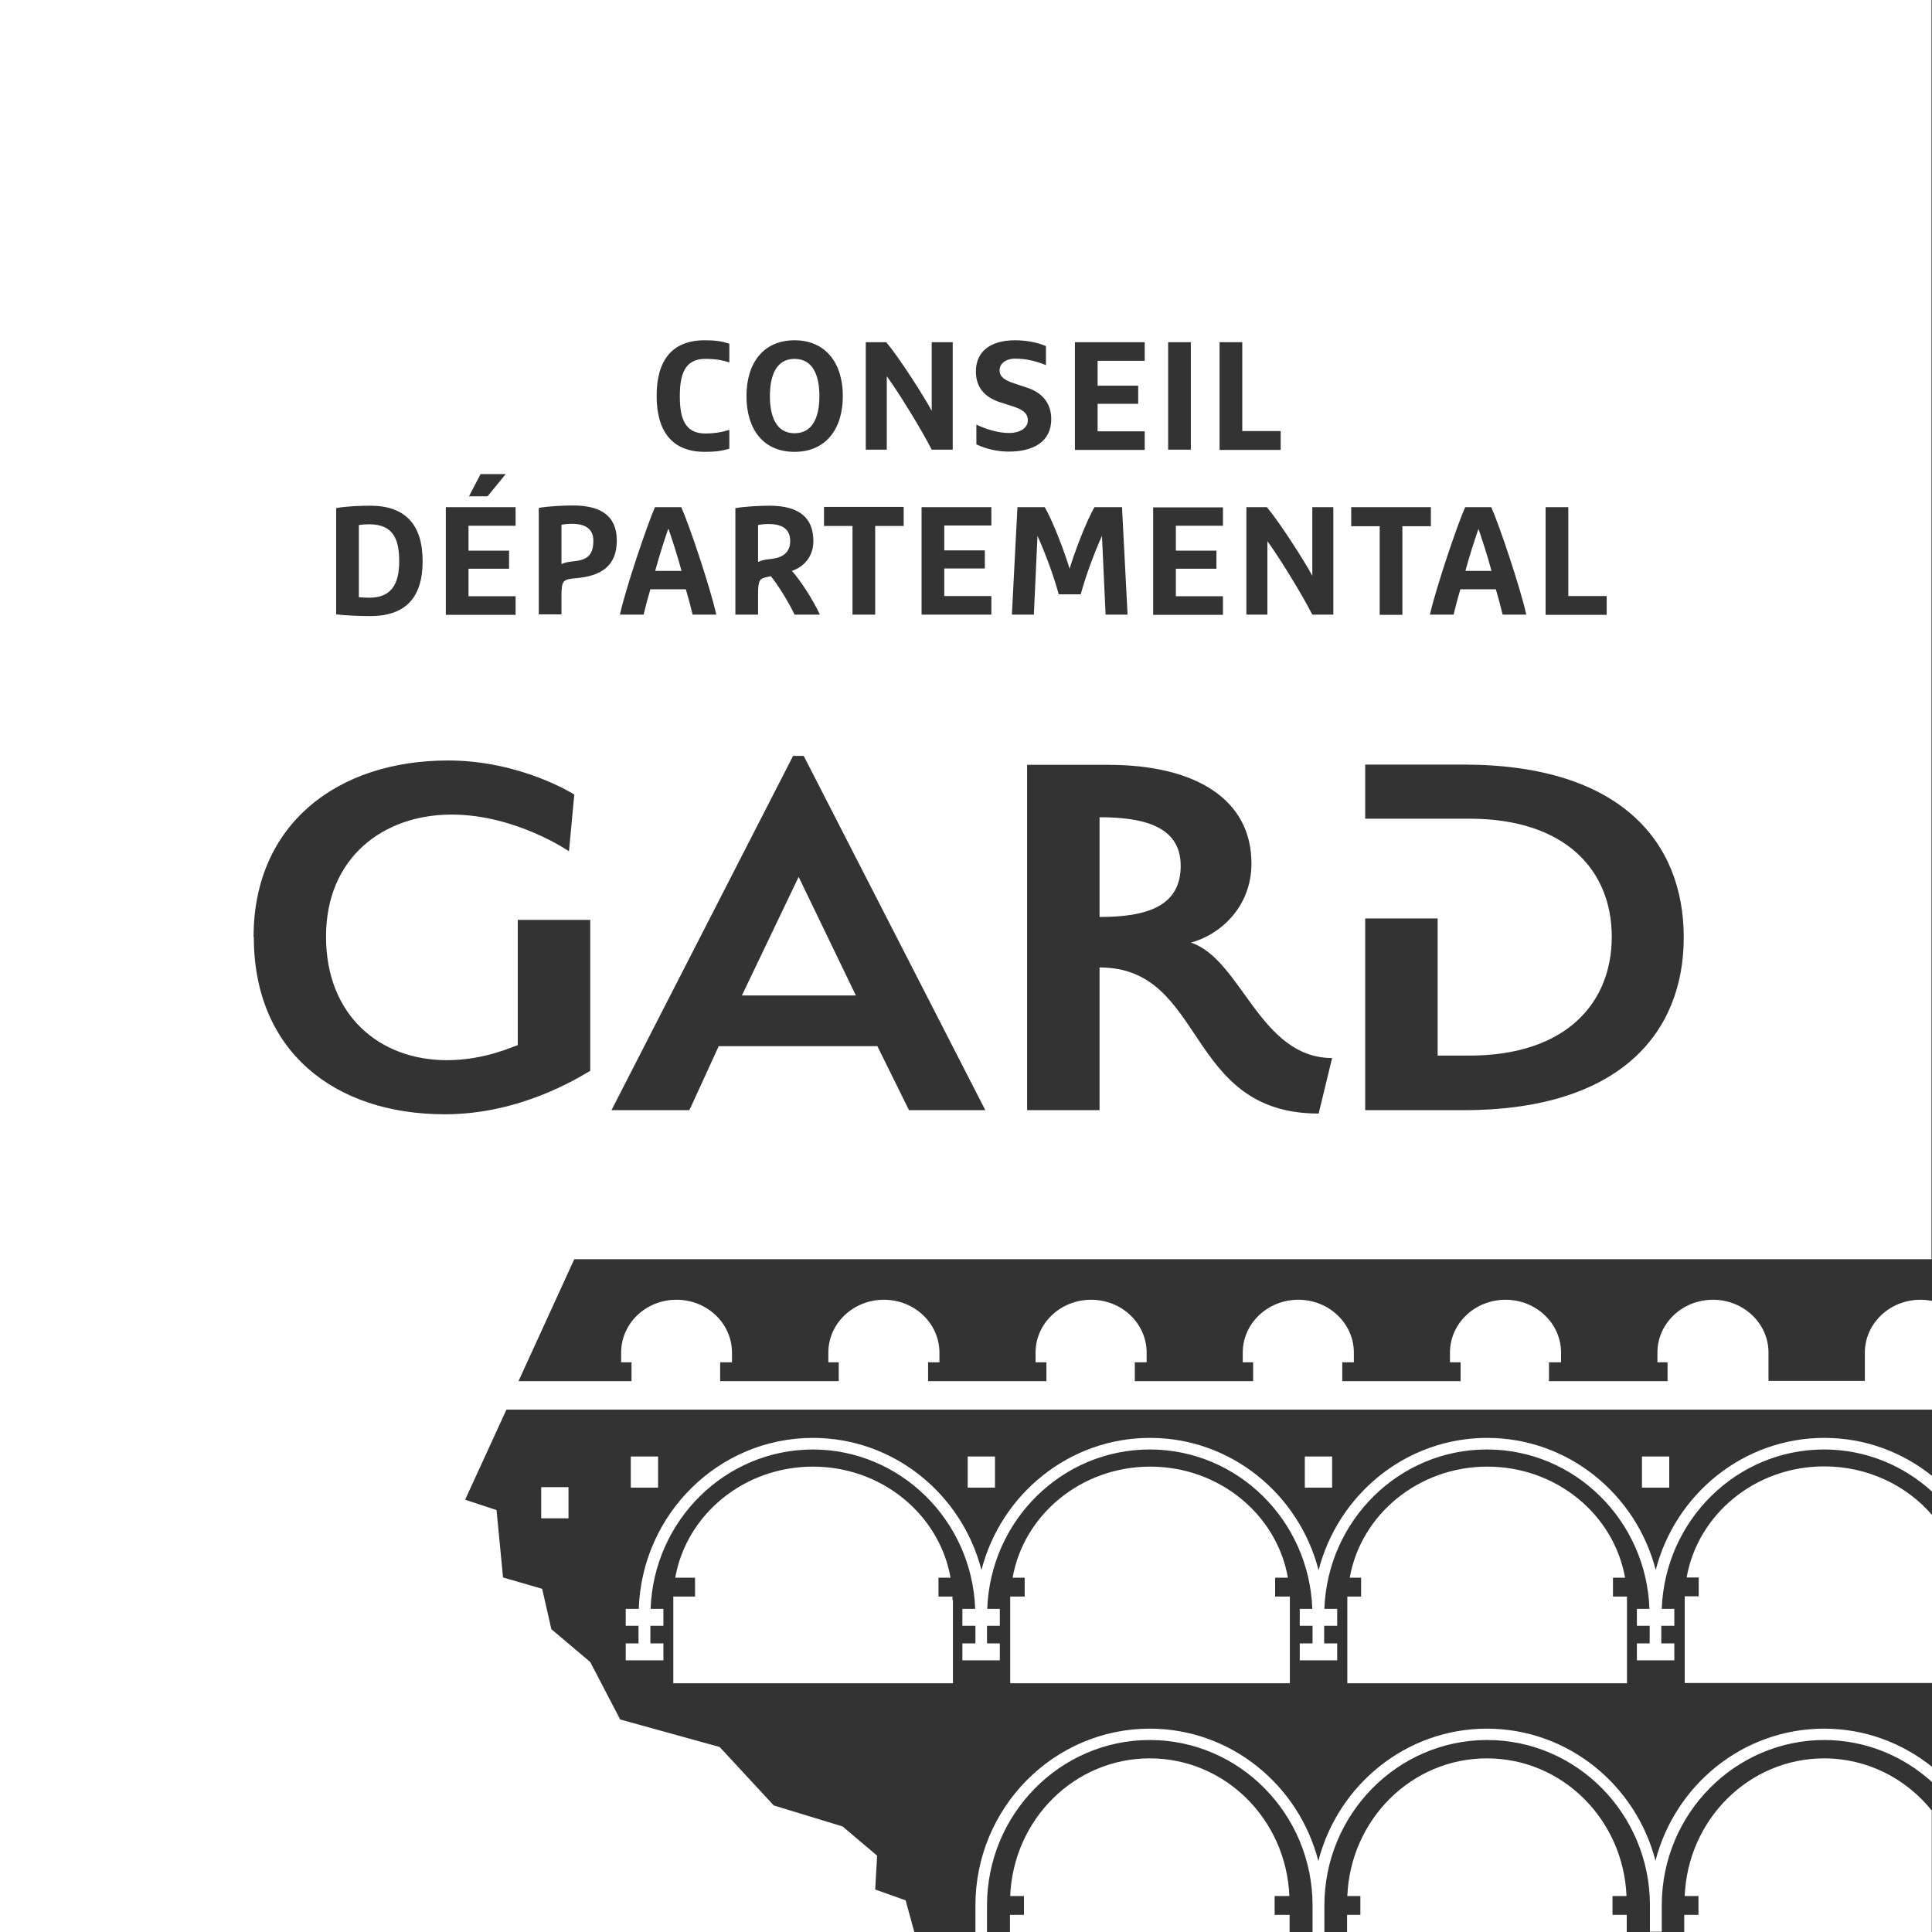
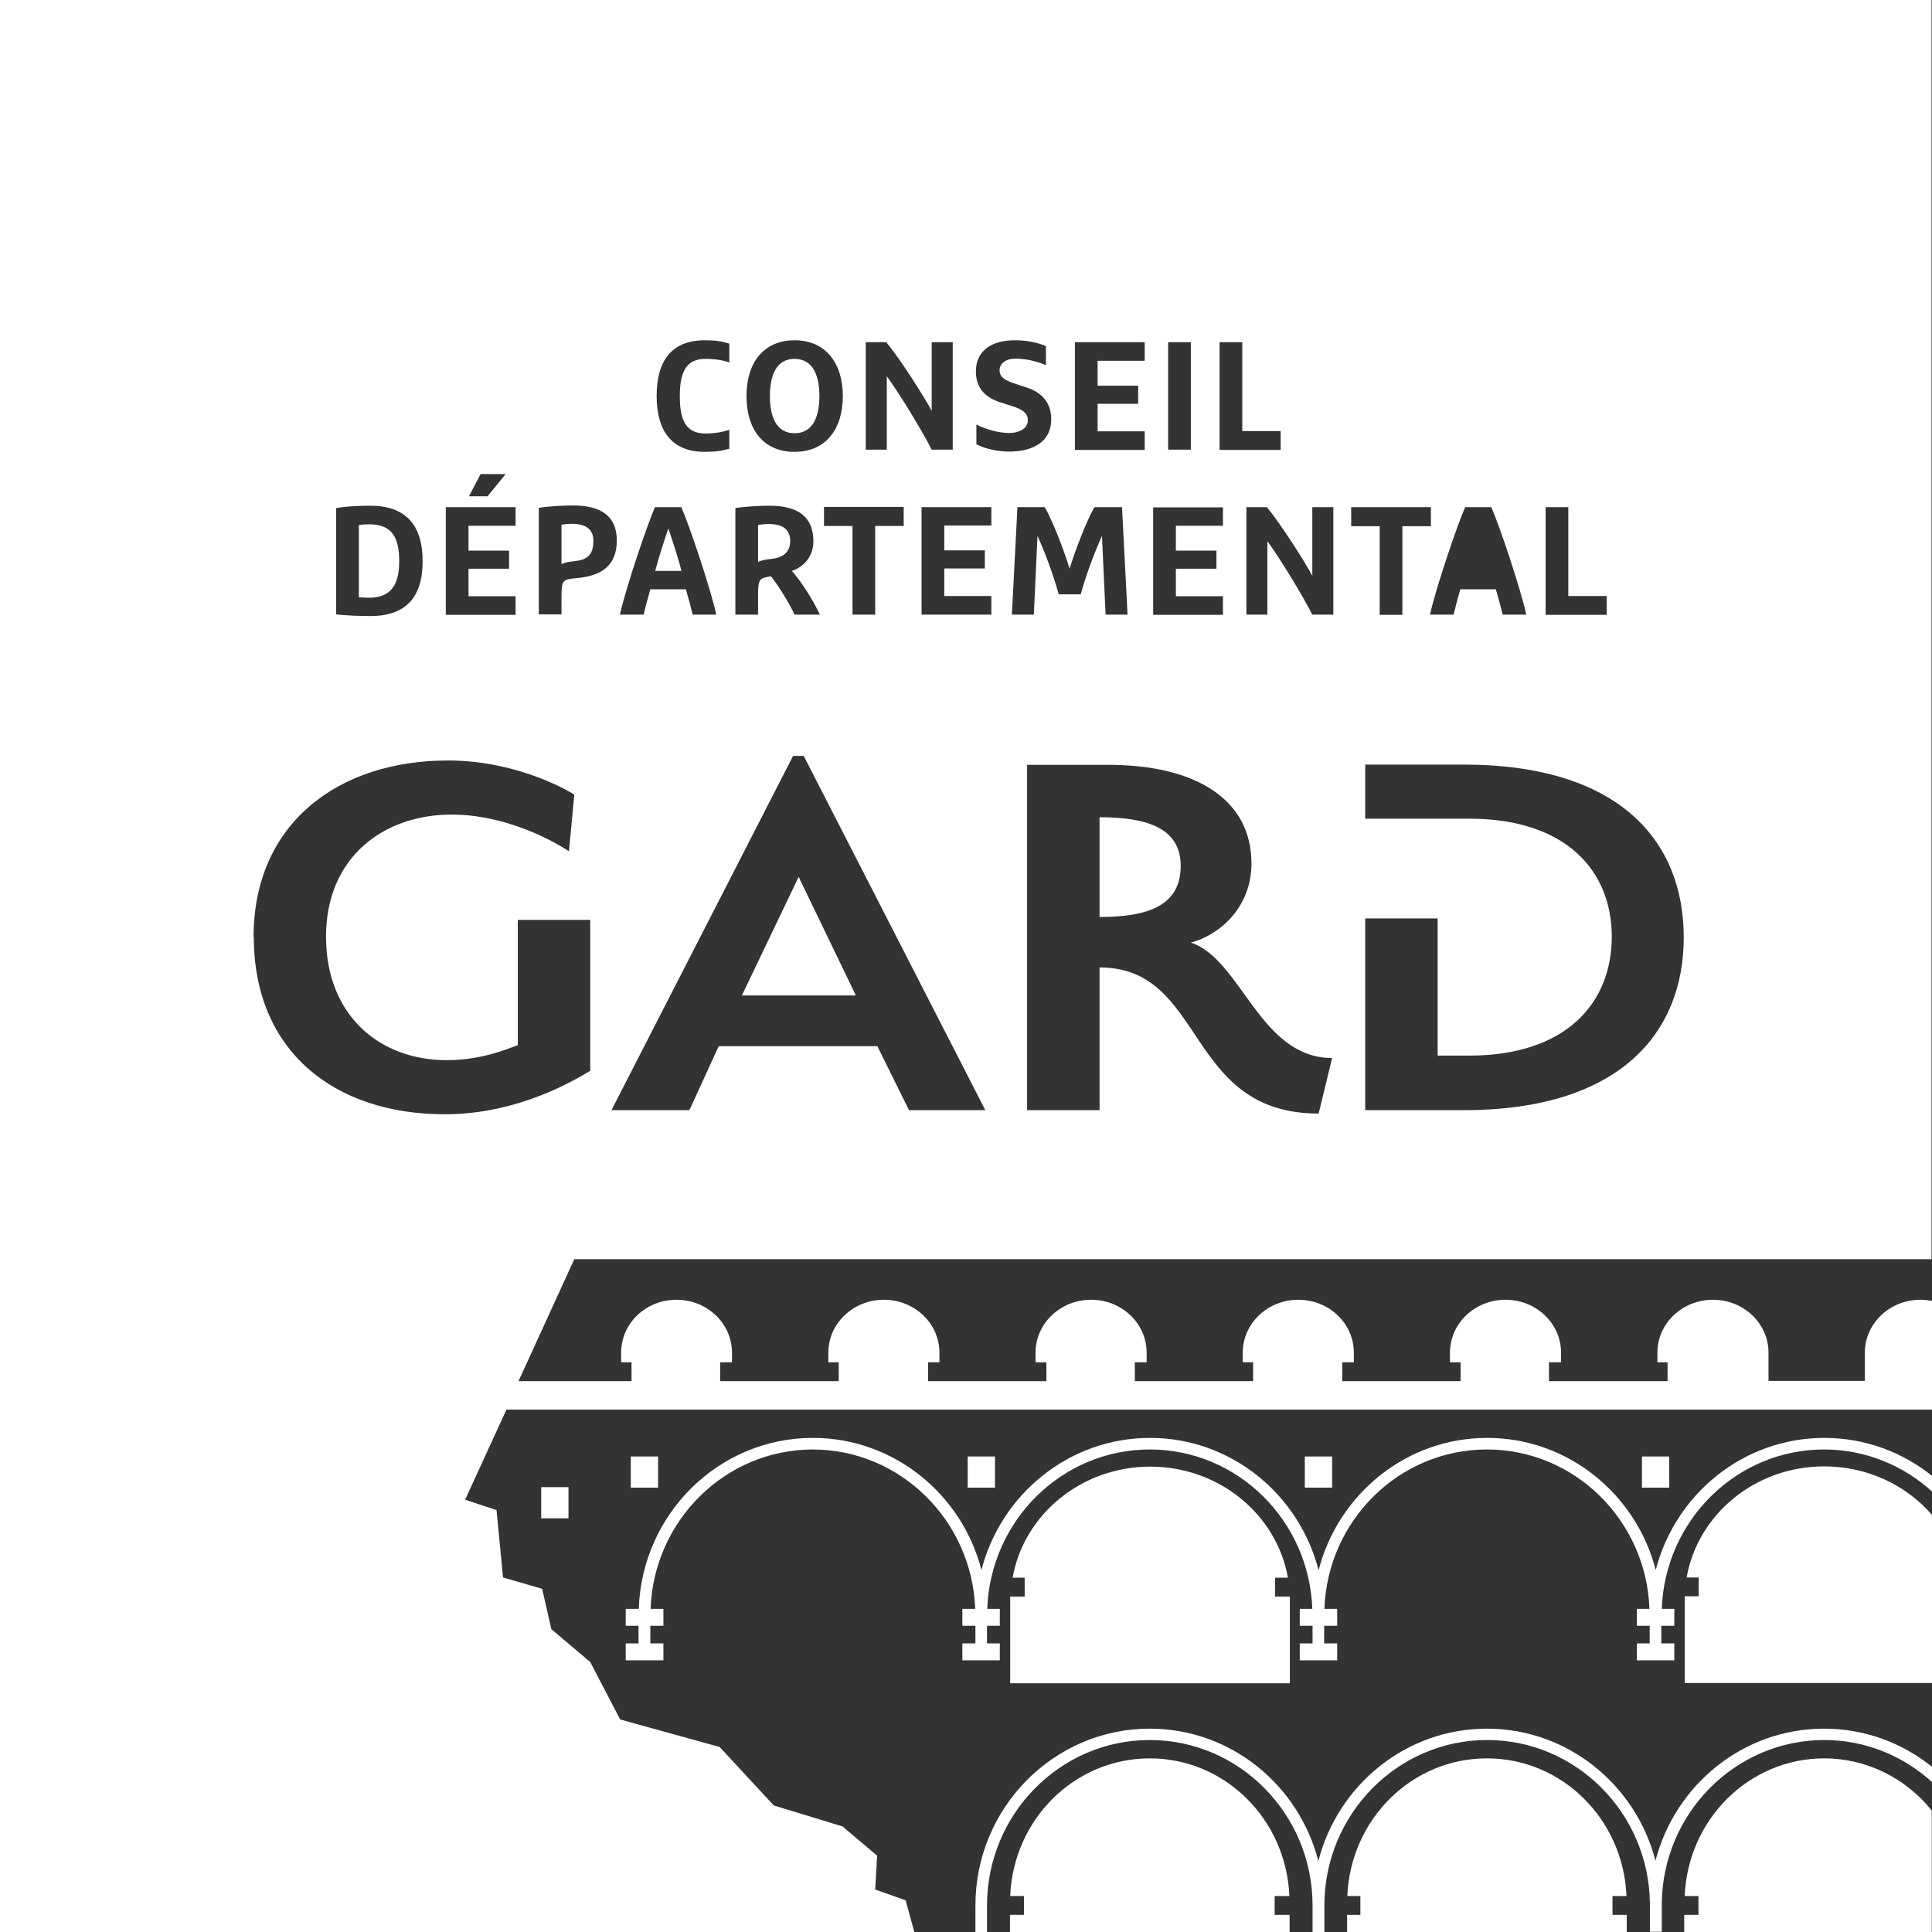
<svg xmlns="http://www.w3.org/2000/svg" id="Calque_2" viewBox="0 0 80 80">
  <rect x="0" y="0" width="80" height="80" fill="#333333" stroke="none" />
  <defs>
    <style>
      .cls-1 {
        fill: #fff;
      }
    </style>
  </defs>
  <g id="DEPT">
    <g>
      <path class="cls-1" d="M24.57,22.39c0-.42-.25-.7-.88-.7-.16,0-.29.01-.44.04v1.63c.12-.06.22-.09.59-.13.52-.06.73-.3.73-.84Z" />
      <path class="cls-1" d="M16.53,23.24c0-.93-.26-1.53-1.24-1.53-.17,0-.31.01-.43.03v2.99c.14.01.27.02.43.02.92,0,1.24-.57,1.24-1.51Z" />
      <path class="cls-1" d="M75.53,72.05c1.72,0,3.28.66,4.47,1.74v-.63c-1.23-.99-2.78-1.58-4.47-1.58-3.35,0-6.17,2.33-6.98,5.47-.81-3.14-3.63-5.47-6.98-5.47s-6.17,2.33-6.98,5.48c-.81-3.15-3.63-5.48-6.98-5.48-3.98,0-7.22,3.28-7.22,7.32v1.1h.48v-1.1c0-3.77,3.02-6.85,6.74-6.85h0c3.71,0,6.74,3.07,6.74,6.85v1.1h.49v-1.1c0-3.77,3.02-6.85,6.74-6.85h0c3.7,0,6.72,3.05,6.74,6.81,0,0,0,.02,0,.03v1.1h.49v-1.1s0-.02,0-.03c.02-3.76,3.03-6.81,6.74-6.81Z" />
      <path class="cls-1" d="M37.5,78.69l-1.26-.45.08-1.4-1.43-1.21-2.85-.87-2.24-2.42-4.12-1.14-1.24-2.38-1.61-1.36-.38-1.67-1.62-.47-.27-2.79-1.3-.43,1.71-3.73h59.04v-4.5c-.16-.03-.32-.05-.49-.05-1.27,0-2.3.98-2.3,2.19v1.17h-3.99v-1.17c0-1.21-1.03-2.19-2.3-2.19s-2.3.98-2.3,2.19v.4h.42v.78h-4.91v-.78h.5v-.4c0-1.21-1.03-2.19-2.3-2.19s-2.3.98-2.3,2.19v.4h.44v.78h-4.9v-.78h.48v-.4c0-1.21-1.03-2.19-2.3-2.19s-2.3.98-2.3,2.19v.4h.43v.78h-4.9v-.78h.49v-.4c0-1.21-1.03-2.19-2.3-2.19s-2.3.98-2.3,2.19v.4h.45v.78h-4.9v-.78h.47v-.4c0-1.21-1.03-2.19-2.3-2.19s-2.3.98-2.3,2.19v.4h.43v.78h-4.91v-.78h.49v-.4c0-1.21-1.03-2.19-2.3-2.19h0c-1.27,0-2.29.98-2.29,2.19v.4h.43v.78h-4.68l2.31-5.05h56.2V0H0v80h37.86l-.36-1.31ZM37.64,45.97l-1.31-2.65h-6.57l-1.14,2.49-.08.16h-3.22l7.52-14.67h.44l7.52,14.67h-3.17ZM34.12,21.78v-.79h3.3v.79h-1.18v3.67h-.94v-3.67s-1.18,0-1.18,0ZM41.05,21.76h-1.95v1.03h1.68v.75h-1.68v1.14h1.95v.77h-2.89v-4.45h2.89v.77ZM54.6,46.11c-5.56,0-4.64-6.05-9.07-6.05v5.91h-3v-14.3h3.36c3.65,0,5.93,1.45,5.93,4.08,0,1.85-1.35,2.98-2.51,3.28h0c2.1.69,2.85,4.78,5.85,4.78l-.56,2.31ZM69.72,38.82c0,3.92-2.61,7.15-9.12,7.15h-4.07v-7.94h3v5.68h1.31c4.02,0,5.9-2.19,5.9-4.92s-1.89-4.89-5.9-4.89h-1.31s-3,0-3,0v-2.24h4.07c6.51,0,9.12,3.21,9.12,7.15ZM64,21h.94v3.68h1.59v.78h-2.53v-4.45ZM61.75,21c.32.71,1.2,3.32,1.45,4.45h-.98c-.08-.33-.17-.68-.28-1.05h-1.47c-.11.37-.2.72-.28,1.05h-.98c.26-1.14,1.14-3.74,1.46-4.45h1.07ZM55.95,21h3.3v.79h-1.18v3.67h-.94v-3.67h-1.18v-.79ZM54.34,21h.87v4.45h-.87c-.42-.83-1.4-2.42-1.86-3.04v3.04h-.87v-4.45h.85c.58.7,1.58,2.28,1.88,2.84v-2.84ZM50.5,14.17h.94v3.68h1.59v.78h-2.53v-4.45ZM48.37,14.17h.94v4.45h-.94v-4.45ZM50.64,21v.77h-1.95v1.03h1.68v.75h-1.68v1.14h1.95v.77h-2.89v-4.45s2.89,0,2.89,0ZM44.51,14.17h2.89v.77h-1.95v1.03h1.68v.75h-1.68v1.14h1.95v.77h-2.89v-4.45ZM45.33,21h1.13l.23,4.45h-.91l-.15-3.26c-.29.64-.65,1.58-.88,2.42h-.91c-.23-.84-.59-1.78-.88-2.42l-.15,3.26h-.91l.23-4.45h1.13c.34.58.83,1.88,1.03,2.55.2-.67.69-1.97,1.03-2.55ZM42.04,14.09c.47,0,.91.09,1.27.24h0v.79c-.38-.16-.81-.27-1.28-.27-.37,0-.64.2-.64.48s.22.41.56.53l.57.19c.63.2,1.01.64,1.01,1.31,0,.92-.73,1.34-1.76,1.34-.47,0-.94-.11-1.34-.3v-.82c.36.18.89.35,1.36.35.37,0,.77-.16.77-.53,0-.31-.25-.46-.67-.59l-.47-.15c-.62-.2-1.01-.59-1.01-1.28,0-.8.57-1.29,1.62-1.29ZM35.85,14.17h.85c.58.7,1.58,2.28,1.88,2.84v-2.84h.87v4.45h-.87c-.42-.83-1.4-2.42-1.86-3.04v3.04h-.87v-4.45ZM32.9,14.09c1.29,0,2,.95,2,2.31s-.7,2.31-2,2.31-1.99-.94-1.99-2.31.7-2.31,1.99-2.31ZM30.45,21.04c.41-.07,1.04-.1,1.41-.1,1.2,0,1.82.47,1.82,1.47,0,.65-.41,1.07-.89,1.23.36.4.86,1.17,1.16,1.81h-1.05c-.25-.54-.73-1.29-.98-1.59l-.19.04c-.27.06-.34.13-.34.7v.85h-.94v-4.41ZM29.18,14.09c.46,0,.7.04,1.02.14v.78c-.28-.1-.6-.15-1-.15-.85,0-1.05.65-1.05,1.54s.19,1.55,1.05,1.55c.4,0,.71-.06,1-.15v.78c-.32.09-.56.13-1.02.13-1.35,0-1.99-.85-1.99-2.32s.64-2.3,1.99-2.3ZM27.14,21h1.07c.32.71,1.2,3.32,1.45,4.45h-.98c-.08-.33-.17-.68-.28-1.05h-1.47c-.11.37-.2.72-.28,1.05h-.98c.25-1.14,1.14-3.74,1.45-4.45ZM22.31,21.03c.42-.07,1.03-.1,1.41-.1,1.12,0,1.82.4,1.82,1.45s-.64,1.47-1.67,1.56c-.56.05-.62.08-.62.75v.75h-.94v-4.42ZM19.9,19.63h1.04l-.75.92h-.77l.48-.92ZM18.46,21h2.89v.77h-1.95v1.03h1.68v.75h-1.68v1.14h1.95v.77h-2.89v-4.45ZM13.92,21.04c.42-.08,1.03-.1,1.41-.1,1.47,0,2.17.8,2.17,2.3s-.7,2.27-2.17,2.27c-.38,0-1.01-.02-1.41-.07v-4.4ZM10.5,38.8c0-4.68,3.48-7.31,8.05-7.31,3.03,0,5.23,1.41,5.23,1.41l-.22,2.35s-2.2-1.52-4.86-1.52c-2.83,0-5.2,1.78-5.2,5.05s2.22,5.12,5.01,5.12c1.59,0,2.8-.6,2.93-.62v-5.19h3v6.25c-.51.3-2.9,1.8-6.02,1.8-4.57,0-7.91-2.61-7.91-7.34Z" />
      <path class="cls-1" d="M32.72,22.41c0-.43-.24-.71-.88-.71-.16,0-.3.01-.45.04v1.53c.12-.06.22-.09.57-.13.45-.05.76-.27.76-.73Z" />
      <path class="cls-1" d="M45.53,33.84v4.13c1.96,0,3.36-.44,3.36-2.12,0-1.59-1.45-2.01-3.36-2.01Z" />
      <polygon class="cls-1" points="30.72 41.22 35.44 41.22 33.07 36.31 30.72 41.22" />
-       <path class="cls-1" d="M61.76,23.64c-.15-.57-.39-1.31-.54-1.74-.15.43-.39,1.17-.54,1.74h0s1.08,0,1.08,0Z" />
      <path class="cls-1" d="M55.78,79.29v.71h11.58v-.71h-.59v-.78h.58c-.13-3.17-2.66-5.7-5.78-5.7s-5.65,2.53-5.78,5.7h.54v.78h-.56Z" />
      <path class="cls-1" d="M27.67,21.9c-.15.43-.39,1.17-.54,1.74h1.09c-.15-.57-.39-1.31-.54-1.74Z" />
      <path class="cls-1" d="M32.9,17.94c.78,0,1.03-.72,1.03-1.54s-.25-1.54-1.03-1.54-1.02.73-1.02,1.54.24,1.54,1.02,1.54Z" />
      <path class="cls-1" d="M75.54,72.81c-3.12,0-5.65,2.53-5.78,5.7h.57v.78h-.59v.71h10.25v-5.03c-1.06-1.32-2.67-2.16-4.46-2.16Z" />
      <rect class="cls-1" x="54.03" y="60.31" width="1.13" height="1.29" />
-       <path class="cls-1" d="M55.79,66.11c0,.05,0,.1,0,.15v3.44h11.58v-3.44c0-.05,0-.1,0-.15h-.58v-.78h.5c-.46-2.61-2.84-4.6-5.7-4.6s-5.24,1.99-5.7,4.6h.47v.78h-.55Z" />
      <path class="cls-1" d="M41.83,66.11c0,.05,0,.1,0,.15v3.44h11.58v-3.44c0-.05,0-.1,0-.15h-.61v-.78h.53c-.46-2.61-2.84-4.6-5.7-4.6s-5.24,1.99-5.7,4.6h.5v.78h-.58Z" />
      <path class="cls-1" d="M41.82,79.29v.71h11.58v-.71h-.62v-.78h.61c-.13-3.17-2.66-5.7-5.78-5.7s-5.65,2.53-5.78,5.7h.57v.78h-.59Z" />
      <rect class="cls-1" x="67.99" y="60.31" width="1.13" height="1.29" />
      <rect class="cls-1" x="26.12" y="60.31" width="1.13" height="1.29" />
      <path class="cls-1" d="M33.65,60.02c3.63,0,6.6,2.94,6.73,6.6h-.53v.7h.54v.73h-.54v.7h.54s0,0,0,0h.48s.53,0,.53,0v-.7h-.53v-.73h.53v-.7h-.52c.13-3.66,3.09-6.6,6.73-6.6s6.6,2.94,6.73,6.6h-.52v.7h.53v.73h-.53v.7h.53s0,0,0,0h.48s.54,0,.54,0v-.7h-.54v-.73h.54v-.7h-.53c.13-3.66,3.09-6.6,6.73-6.6s6.6,2.94,6.73,6.6h-.52v.7h.53v.73h-.53v.7h.53s0,0,0,0h.48s.54,0,.54,0v-.7h-.54v-.73h.54v-.7h-.52c.13-3.66,3.09-6.6,6.72-6.6,1.72,0,3.28.66,4.47,1.74v.97c-1.06-1.23-2.67-2.01-4.46-2.01-2.87,0-5.24,1.99-5.7,4.6h.5v.78h-.58c0,.05,0,.1,0,.15v3.44h10.25v-8.57c-1.23-.99-2.78-1.58-4.47-1.58-3.35,0-6.17,2.33-6.98,5.47-.81-3.14-3.63-5.47-6.98-5.47s-6.17,2.33-6.98,5.48c-.81-3.15-3.63-5.48-6.98-5.48s-6.17,2.33-6.98,5.47c-.81-3.14-3.63-5.47-6.98-5.47-3.9,0-7.08,3.15-7.21,7.08h-.54v.7h.53v.73h-.53v.7h1.56v-.7h-.54v-.73h.54v-.7h-.53c.13-3.66,3.09-6.6,6.73-6.6Z" />
      <rect class="cls-1" x="40.07" y="60.31" width="1.13" height="1.29" />
-       <path class="cls-1" d="M39.44,66.26c0-.05,0-.1,0-.15h-.58v-.78h.5c-.46-2.61-2.84-4.6-5.7-4.6s-5.24,1.99-5.7,4.6h.82v.78h-.9c0,.05,0,.1,0,.15v3.44s11.58,0,11.58,0v-3.44Z" />
      <rect class="cls-1" x="22.41" y="61.58" width="1.13" height="1.29" />
    </g>
  </g>
</svg>